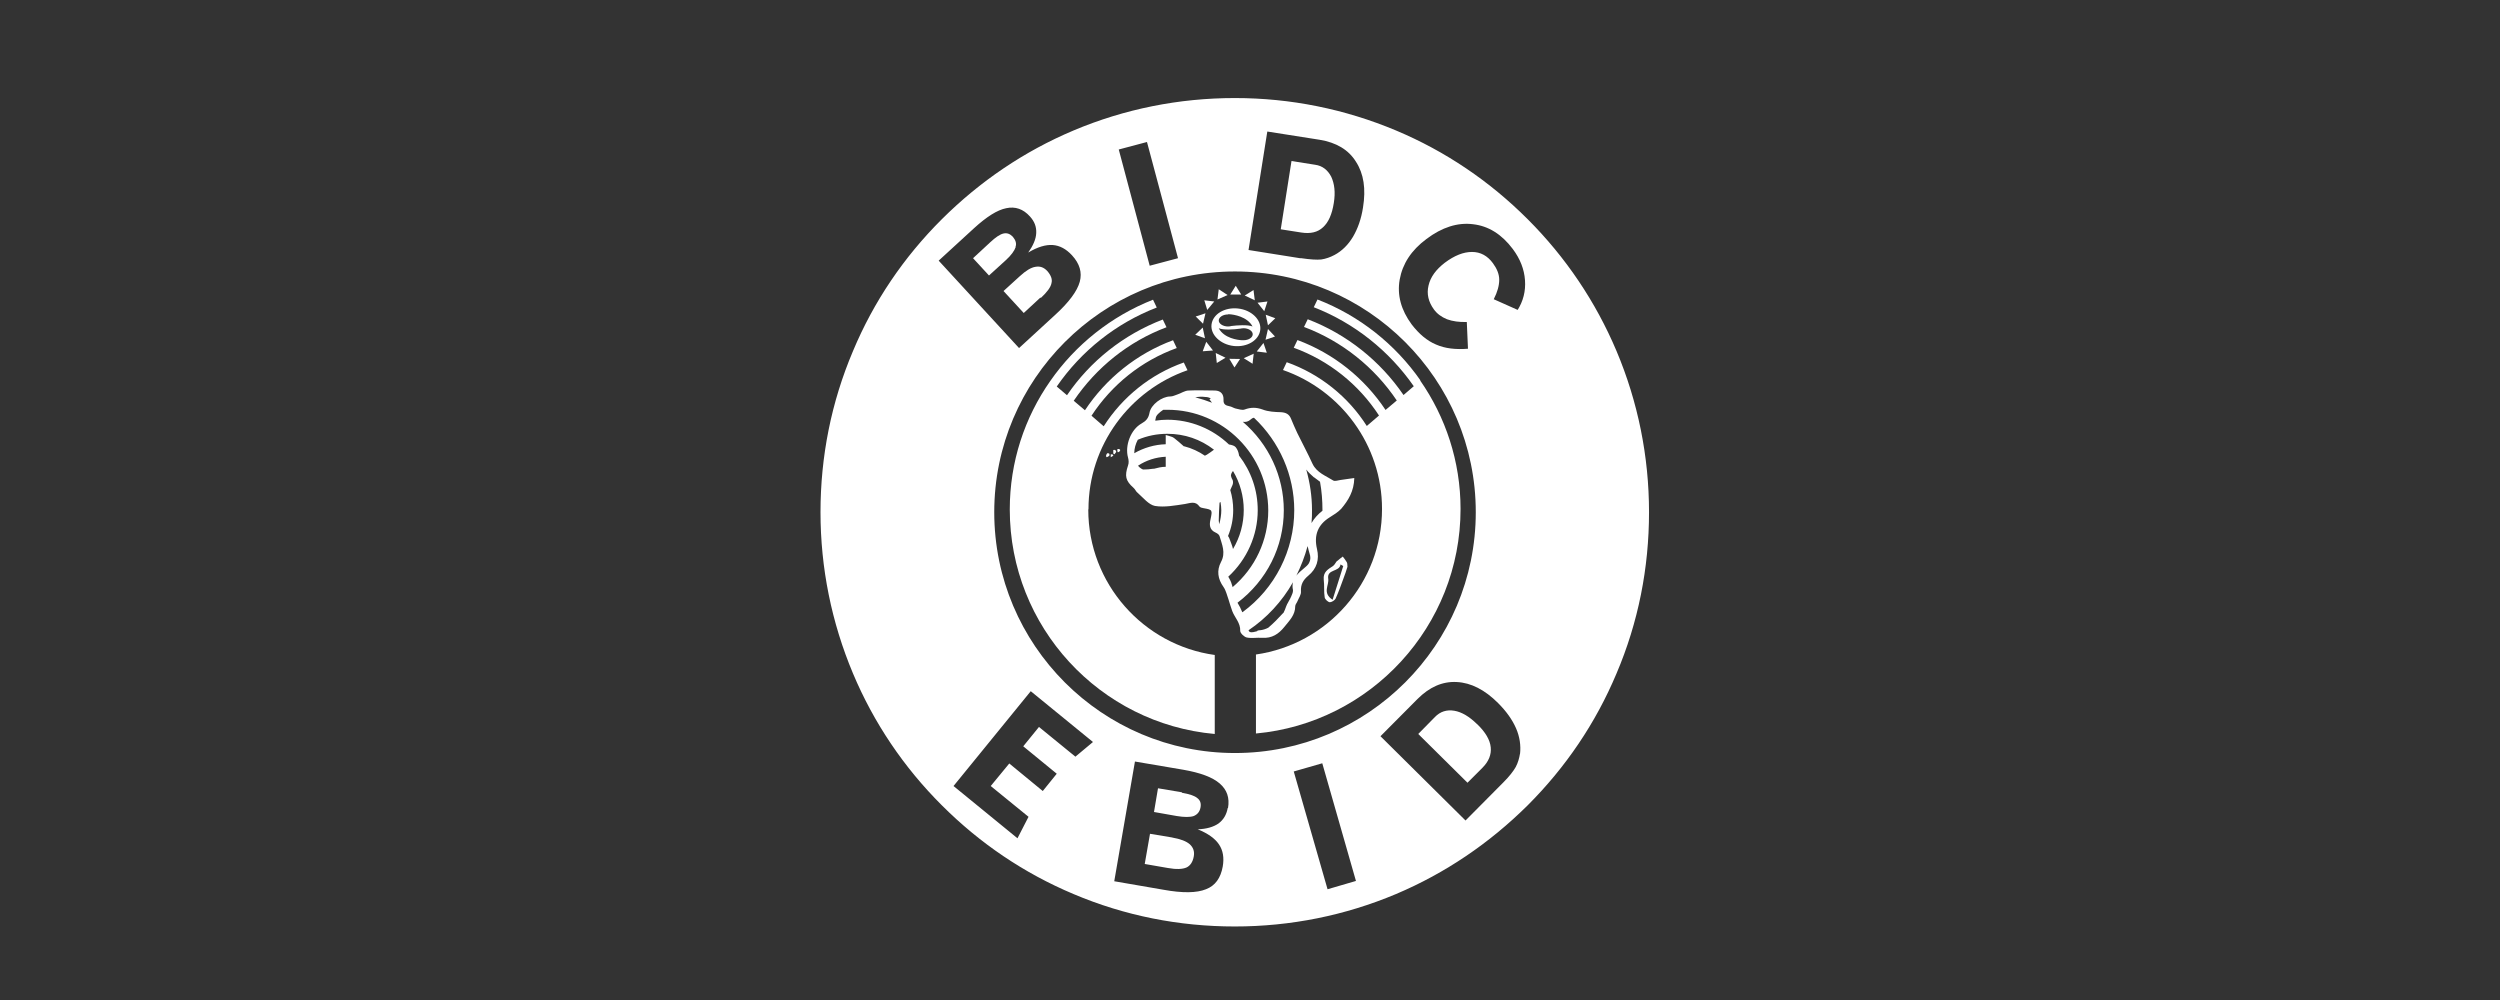
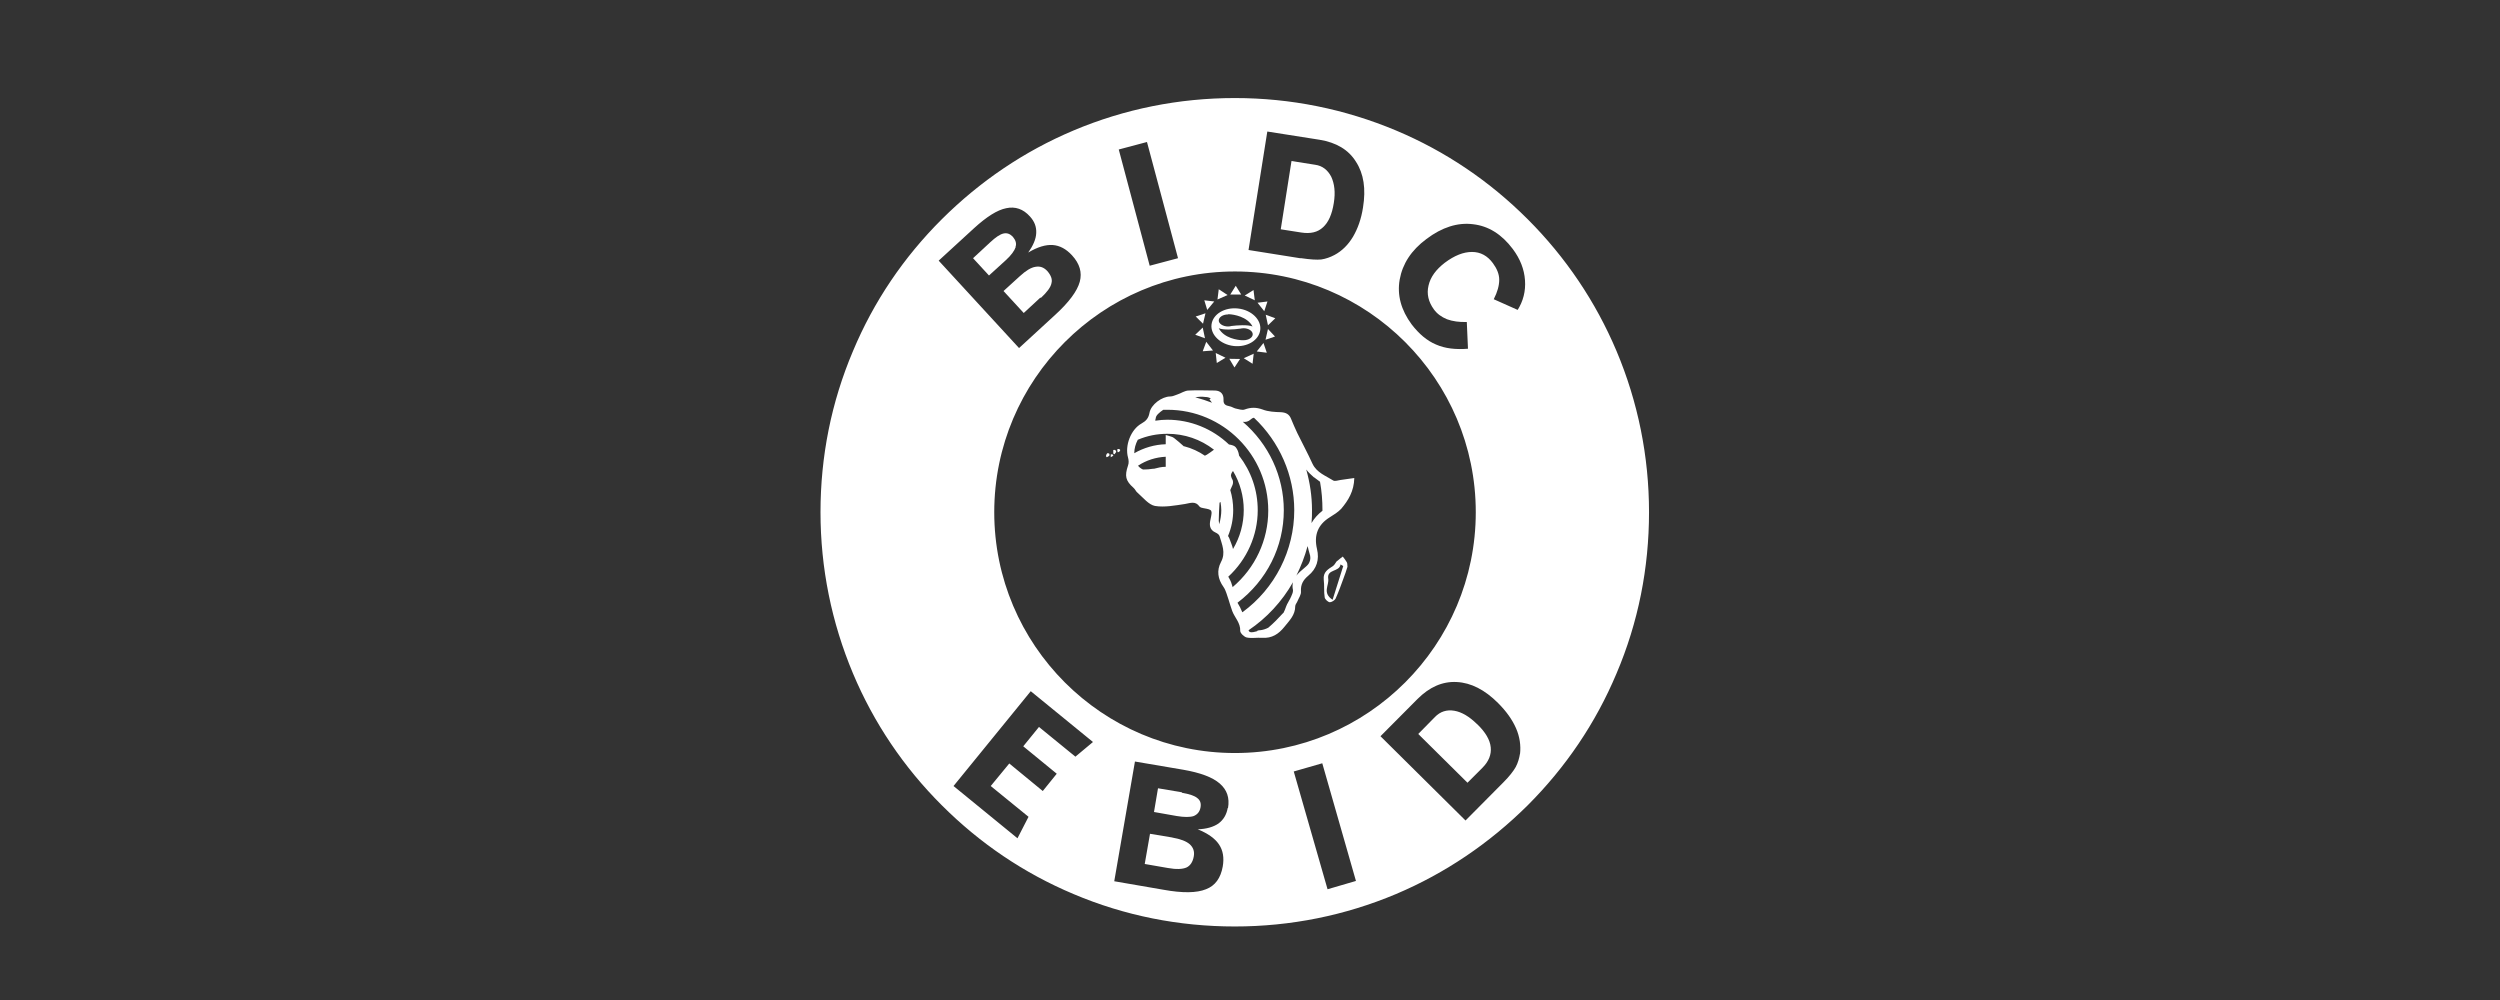
<svg xmlns="http://www.w3.org/2000/svg" width="100px" height="40px" viewBox="0 0 100 40" version="1.1">
  <rect x="0" y="0" width="100" height="40" fill="#333333" stroke="none" />
  <g id="surface1">
    <path style=" stroke:none;fill-rule:nonzero;fill:rgb(100%,100%,100%);fill-opacity:1;" d="M 53.488 22.43 C 53.43 22.488 53.391 22.59 53.32 22.641 C 53.121 22.77 52.922 22.879 52.949 23.18 C 52.98 23.422 52.949 23.66 52.988 23.898 C 53 23.969 53.109 24.078 53.191 24.09 C 53.262 24.09 53.379 24.02 53.422 23.949 C 53.539 23.691 53.641 23.41 53.738 23.141 C 53.801 22.98 53.852 22.82 53.898 22.672 C 53.891 22.59 53.898 22.531 53.871 22.488 C 53.828 22.41 53.762 22.328 53.711 22.262 C 53.641 22.32 53.559 22.371 53.488 22.441 Z M 53.301 23.988 C 52.879 23.711 53.172 23.41 53.129 23.148 C 53.07 22.75 53.578 22.891 53.621 22.578 C 53.66 22.602 53.691 22.621 53.73 22.641 C 53.59 23.078 53.449 23.52 53.301 24 Z M 53.301 23.988 " />
    <path style=" stroke:none;fill-rule:nonzero;fill:rgb(100%,100%,100%);fill-opacity:1;" d="M 49.352 13.84 C 49.891 13.898 50.359 13.609 50.41 13.199 C 50.461 12.789 50.059 12.398 49.52 12.34 C 48.98 12.281 48.512 12.57 48.461 12.98 C 48.41 13.391 48.82 13.781 49.352 13.84 Z M 49.121 12.57 L 49.172 12.57 C 49.34 12.578 49.891 12.66 50.102 13.059 C 49.91 12.98 49.48 13.012 49.262 13.039 C 49.219 13.051 49.172 13.059 49.121 13.059 C 48.922 13.059 48.75 12.949 48.75 12.82 C 48.75 12.691 48.91 12.578 49.121 12.578 Z M 49.602 13.148 C 49.602 13.148 49.691 13.129 49.738 13.129 C 49.941 13.129 50.109 13.238 50.109 13.371 C 50.109 13.5 49.949 13.609 49.738 13.609 L 49.719 13.609 C 49.719 13.609 49.68 13.609 49.68 13.609 C 49.512 13.602 48.961 13.531 48.75 13.129 C 48.941 13.211 49.371 13.18 49.59 13.148 Z M 49.602 13.148 " />
    <path style=" stroke:none;fill-rule:nonzero;fill:rgb(100%,100%,100%);fill-opacity:1;" d="M 49.43 11.43 L 49.211 11.781 L 49.648 11.781 Z M 49.43 11.43 " />
    <path style=" stroke:none;fill-rule:nonzero;fill:rgb(100%,100%,100%);fill-opacity:1;" d="M 50.141 11.602 L 49.789 11.82 L 50.191 12.012 Z M 50.141 11.602 " />
    <path style=" stroke:none;fill-rule:nonzero;fill:rgb(100%,100%,100%);fill-opacity:1;" d="M 50.699 12.059 L 50.301 12.109 L 50.57 12.449 Z M 50.699 12.059 " />
    <path style=" stroke:none;fill-rule:nonzero;fill:rgb(100%,100%,100%);fill-opacity:1;" d="M 50.629 12.59 L 50.719 13.012 L 51.012 12.73 Z M 50.629 12.59 " />
    <path style=" stroke:none;fill-rule:nonzero;fill:rgb(100%,100%,100%);fill-opacity:1;" d="M 50.719 13.16 L 50.621 13.59 L 51 13.461 Z M 50.719 13.16 " />
    <path style=" stroke:none;fill-rule:nonzero;fill:rgb(100%,100%,100%);fill-opacity:1;" d="M 50.27 14.059 L 50.672 14.109 L 50.539 13.719 Z M 50.27 14.059 " />
    <path style=" stroke:none;fill-rule:nonzero;fill:rgb(100%,100%,100%);fill-opacity:1;" d="M 50.148 14.148 L 49.75 14.328 L 50.102 14.551 Z M 50.148 14.148 " />
    <path style=" stroke:none;fill-rule:nonzero;fill:rgb(100%,100%,100%);fill-opacity:1;" d="M 49.379 14.699 L 49.602 14.359 L 49.172 14.352 Z M 49.379 14.699 " />
    <path style=" stroke:none;fill-rule:nonzero;fill:rgb(100%,100%,100%);fill-opacity:1;" d="M 48.672 14.52 L 49.02 14.309 L 48.629 14.121 Z M 48.672 14.52 " />
    <path style=" stroke:none;fill-rule:nonzero;fill:rgb(100%,100%,100%);fill-opacity:1;" d="M 48.109 14.051 L 48.52 14.02 L 48.25 13.672 Z M 48.109 14.051 " />
    <path style=" stroke:none;fill-rule:nonzero;fill:rgb(100%,100%,100%);fill-opacity:1;" d="M 48.109 13.102 L 47.809 13.391 L 48.199 13.531 Z M 48.109 13.102 " />
    <path style=" stroke:none;fill-rule:nonzero;fill:rgb(100%,100%,100%);fill-opacity:1;" d="M 48.219 12.531 L 47.828 12.66 L 48.121 12.949 Z M 48.219 12.531 " />
    <path style=" stroke:none;fill-rule:nonzero;fill:rgb(100%,100%,100%);fill-opacity:1;" d="M 48.57 12.059 L 48.172 12.012 L 48.289 12.398 Z M 48.57 12.059 " />
    <path style=" stroke:none;fill-rule:nonzero;fill:rgb(100%,100%,100%);fill-opacity:1;" d="M 48.75 11.57 L 48.699 11.98 L 49.102 11.801 Z M 48.75 11.57 " />
-     <path style=" stroke:none;fill-rule:nonzero;fill:rgb(100%,100%,100%);fill-opacity:1;" d="M 43.539 20.371 C 43.539 17.801 45.199 15.609 47.5 14.809 L 47.352 14.5 C 46.02 14.969 44.898 15.879 44.148 17.051 L 43.66 16.629 C 44.469 15.391 45.66 14.43 47.07 13.922 L 46.922 13.609 C 45.469 14.148 44.238 15.141 43.398 16.41 L 42.949 16.031 C 43.852 14.699 45.141 13.66 46.66 13.09 L 46.512 12.781 C 44.949 13.379 43.609 14.441 42.68 15.809 L 42.27 15.461 C 43.25 14.039 44.641 12.93 46.27 12.301 L 46.121 11.988 C 44.449 12.648 43.02 13.789 42.012 15.238 C 40.988 16.699 40.391 18.469 40.391 20.379 C 40.391 25.078 44 28.949 48.59 29.359 L 48.59 26.199 C 45.73 25.801 43.531 23.34 43.531 20.379 Z M 43.539 20.371 " />
-     <path style=" stroke:none;fill-rule:nonzero;fill:rgb(100%,100%,100%);fill-opacity:1;" d="M 56.82 15.219 C 55.809 13.77 54.379 12.629 52.699 11.98 L 52.551 12.289 C 54.18 12.922 55.57 14.039 56.551 15.449 L 56.141 15.801 C 55.211 14.441 53.879 13.371 52.309 12.77 L 52.16 13.078 C 53.68 13.648 54.98 14.691 55.871 16.02 L 55.422 16.398 C 54.578 15.129 53.352 14.141 51.898 13.602 L 51.75 13.91 C 53.16 14.422 54.352 15.379 55.16 16.621 L 54.672 17.039 C 53.93 15.871 52.801 14.961 51.469 14.488 L 51.32 14.801 C 53.621 15.602 55.281 17.789 55.281 20.359 C 55.281 23.32 53.09 25.77 50.238 26.18 L 50.238 29.34 C 54.82 28.922 58.422 25.051 58.422 20.359 C 58.422 18.449 57.82 16.672 56.801 15.211 Z M 56.82 15.219 " />
    <path style=" stroke:none;fill-rule:nonzero;fill:rgb(100%,100%,100%);fill-opacity:1;" d="M 47.27 31.691 L 46.32 31.531 L 46.16 32.48 L 47.07 32.641 C 47.371 32.691 47.602 32.691 47.75 32.641 C 47.898 32.578 47.988 32.469 48.02 32.301 C 48.051 32.141 48.012 32.012 47.891 31.922 C 47.781 31.828 47.57 31.762 47.281 31.711 Z M 47.27 31.691 " />
    <path style=" stroke:none;fill-rule:nonzero;fill:rgb(100%,100%,100%);fill-opacity:1;" d="M 46.891 33.5 L 46 33.352 L 45.789 34.559 L 46.711 34.719 C 47.051 34.781 47.301 34.77 47.461 34.699 C 47.609 34.629 47.711 34.48 47.75 34.262 C 47.789 34.059 47.73 33.898 47.59 33.77 C 47.449 33.648 47.219 33.559 46.879 33.5 Z M 46.891 33.5 " />
    <path style=" stroke:none;fill-rule:nonzero;fill:rgb(100%,100%,100%);fill-opacity:1;" d="M 52.922 9.09 C 53.141 8.891 53.281 8.57 53.352 8.121 C 53.422 7.691 53.379 7.352 53.25 7.07 C 53.109 6.801 52.898 6.629 52.602 6.59 L 51.66 6.441 L 51.23 9.172 L 52.051 9.301 C 52.422 9.359 52.711 9.289 52.922 9.09 Z M 52.922 9.09 " />
    <path style=" stroke:none;fill-rule:nonzero;fill:rgb(100%,100%,100%);fill-opacity:1;" d="M 41.629 11.922 C 41.879 11.691 42.031 11.488 42.059 11.328 C 42.102 11.172 42.039 11.012 41.891 10.84 C 41.75 10.691 41.602 10.641 41.422 10.672 C 41.238 10.699 41.031 10.828 40.789 11.051 L 40.141 11.641 L 40.949 12.52 L 41.621 11.898 Z M 41.629 11.922 " />
    <path style=" stroke:none;fill-rule:nonzero;fill:rgb(100%,100%,100%);fill-opacity:1;" d="M 40.621 9.879 C 40.672 9.73 40.621 9.602 40.512 9.469 C 40.398 9.352 40.281 9.309 40.141 9.34 C 40 9.371 39.828 9.488 39.609 9.691 L 38.922 10.328 L 39.559 11.02 L 40.23 10.41 C 40.449 10.211 40.578 10.031 40.629 9.879 Z M 40.621 9.879 " />
    <path style=" stroke:none;fill-rule:nonzero;fill:rgb(100%,100%,100%);fill-opacity:1;" d="M 59.078 28.961 C 58.77 28.66 58.469 28.48 58.172 28.43 C 57.871 28.379 57.609 28.461 57.398 28.68 L 56.73 29.359 L 58.699 31.309 L 59.289 30.719 C 59.551 30.461 59.66 30.18 59.629 29.891 C 59.602 29.602 59.422 29.289 59.09 28.969 Z M 59.078 28.961 " />
    <path style=" stroke:none;fill-rule:nonzero;fill:rgb(100%,100%,100%);fill-opacity:1;" d="M 64.66 14.039 C 63.828 12.07 62.629 10.289 61.109 8.77 C 59.59 7.25 57.82 6.051 55.84 5.219 C 53.789 4.359 51.621 3.922 49.391 3.922 C 47.16 3.922 44.98 4.359 42.941 5.219 C 40.969 6.051 39.199 7.25 37.672 8.77 C 36.148 10.289 34.949 12.059 34.121 14.039 C 33.25 16.09 32.82 18.262 32.82 20.488 C 32.82 22.719 33.262 24.898 34.121 26.941 C 34.949 28.91 36.148 30.691 37.672 32.211 C 39.191 33.73 40.961 34.93 42.941 35.762 C 44.988 36.629 47.16 37.059 49.391 37.059 C 51.621 37.059 53.801 36.621 55.84 35.762 C 57.809 34.93 59.578 33.73 61.109 32.211 C 62.629 30.691 63.828 28.922 64.66 26.941 C 65.531 24.898 65.961 22.719 65.961 20.488 C 65.961 18.262 65.52 16.078 64.66 14.039 Z M 50.699 5.262 L 52.781 5.59 C 53.449 5.699 53.941 5.988 54.238 6.469 C 54.551 6.949 54.641 7.559 54.52 8.301 C 54.449 8.762 54.309 9.148 54.121 9.469 C 53.93 9.789 53.68 10.039 53.379 10.199 C 53.211 10.289 53.031 10.352 52.852 10.379 C 52.672 10.398 52.398 10.379 52.051 10.328 L 52 10.328 C 52 10.328 49.941 10 49.941 10 L 50.691 5.27 Z M 45.879 5.68 L 47.121 10.328 L 45.988 10.629 L 44.75 5.98 Z M 37.551 10.422 L 38.961 9.129 C 39.461 8.672 39.891 8.398 40.25 8.328 C 40.609 8.25 40.93 8.359 41.199 8.66 C 41.379 8.859 41.461 9.07 41.449 9.32 C 41.441 9.559 41.328 9.82 41.129 10.102 C 41.5 9.879 41.828 9.781 42.109 9.801 C 42.391 9.82 42.648 9.961 42.879 10.211 C 43.191 10.551 43.289 10.898 43.191 11.27 C 43.09 11.641 42.762 12.09 42.199 12.602 L 40.762 13.922 L 37.551 10.43 Z M 43.02 30.27 L 41.559 29.078 L 40.93 29.852 L 42.27 30.949 L 41.711 31.641 L 40.371 30.539 L 39.629 31.441 L 41.141 32.672 L 40.699 33.531 L 38.141 31.441 L 41.23 27.648 L 43.719 29.68 L 43.012 30.27 Z M 49.109 32.32 C 49.059 32.59 48.941 32.789 48.738 32.941 C 48.539 33.078 48.262 33.16 47.91 33.172 C 48.32 33.34 48.602 33.539 48.762 33.781 C 48.922 34.02 48.969 34.309 48.91 34.66 C 48.828 35.121 48.609 35.43 48.238 35.57 C 47.871 35.719 47.309 35.73 46.539 35.59 L 44.57 35.25 L 45.398 30.461 L 47.328 30.789 C 48.02 30.91 48.5 31.09 48.789 31.34 C 49.078 31.59 49.191 31.91 49.121 32.32 Z M 39.77 20.488 C 39.77 15.18 44.09 10.859 49.398 10.859 C 54.711 10.859 59.031 15.18 59.031 20.488 C 59.031 25.801 54.711 30.121 49.398 30.121 C 44.09 30.121 39.77 25.801 39.77 20.488 Z M 53.102 35.57 L 51.75 30.859 L 52.891 30.531 L 54.238 35.238 Z M 60.801 30.141 C 60.77 30.328 60.719 30.512 60.629 30.68 C 60.539 30.84 60.379 31.051 60.129 31.301 L 60.09 31.34 L 58.621 32.82 L 55.219 29.449 L 56.699 27.961 C 57.18 27.48 57.699 27.25 58.27 27.281 C 58.84 27.309 59.391 27.59 59.922 28.121 C 60.25 28.449 60.488 28.781 60.641 29.129 C 60.789 29.469 60.84 29.82 60.801 30.16 Z M 60.711 12.398 L 59.75 11.969 C 59.898 11.68 59.969 11.422 59.969 11.191 C 59.969 10.969 59.879 10.75 59.719 10.531 C 59.5 10.23 59.219 10.078 58.879 10.078 C 58.539 10.078 58.18 10.219 57.789 10.512 C 57.441 10.781 57.219 11.078 57.141 11.422 C 57.059 11.762 57.141 12.078 57.352 12.371 C 57.48 12.551 57.66 12.68 57.879 12.77 C 58.102 12.852 58.371 12.891 58.672 12.879 L 58.719 13.949 C 58.23 13.988 57.801 13.941 57.441 13.781 C 57.078 13.629 56.762 13.359 56.469 12.98 C 56.039 12.398 55.879 11.801 55.988 11.18 C 56.102 10.551 56.449 10.012 57.059 9.559 C 57.68 9.09 58.309 8.891 58.922 8.969 C 59.539 9.039 60.07 9.371 60.512 9.961 C 60.809 10.359 60.969 10.77 61 11.211 C 61.031 11.641 60.93 12.051 60.691 12.422 Z M 60.711 12.398 " />
    <path style=" stroke:none;fill-rule:nonzero;fill:rgb(100%,100%,100%);fill-opacity:1;" d="M 44.27 18.289 C 44.27 18.289 44.371 18.25 44.379 18.211 C 44.379 18.172 44.391 18.121 44.289 18.129 C 44.289 18.129 44.199 18.238 44.27 18.289 Z M 44.27 18.289 " />
    <path style=" stroke:none;fill-rule:nonzero;fill:rgb(100%,100%,100%);fill-opacity:1;" d="M 44.59 18.16 C 44.59 18.16 44.648 18.078 44.648 18.078 C 44.648 18.078 44.648 17.969 44.531 18 L 44.531 18.129 C 44.531 18.129 44.551 18.191 44.59 18.16 Z M 44.59 18.16 " />
    <path style=" stroke:none;fill-rule:nonzero;fill:rgb(100%,100%,100%);fill-opacity:1;" d="M 44.691 18 C 44.691 18.051 44.711 18.09 44.711 18.09 C 44.711 18.09 44.77 18.09 44.801 18.031 C 44.828 17.969 44.75 17.961 44.75 17.961 C 44.75 17.961 44.68 17.949 44.691 18 Z M 44.691 18 " />
    <path style=" stroke:none;fill-rule:nonzero;fill:rgb(100%,100%,100%);fill-opacity:1;" d="M 44.48 18.172 C 44.48 18.172 44.43 18.172 44.43 18.172 L 44.43 18.289 L 44.531 18.23 C 44.531 18.23 44.531 18.172 44.48 18.172 Z M 44.48 18.172 " />
    <path style=" stroke:none;fill-rule:nonzero;fill:rgb(100%,100%,100%);fill-opacity:1;" d="M 50.488 25.512 C 50.879 25.539 51.148 25.359 51.379 25.07 C 51.578 24.82 51.809 24.602 51.809 24.25 C 51.809 24.18 51.871 24.121 51.898 24.051 C 51.949 23.922 52.051 23.789 52.039 23.66 C 52.02 23.379 52.129 23.199 52.328 23.031 C 52.672 22.75 52.781 22.379 52.68 21.961 C 52.551 21.41 52.711 20.988 53.191 20.691 C 53.352 20.59 53.52 20.488 53.648 20.352 C 53.93 20.02 54.16 19.648 54.172 19.121 C 53.949 19.148 53.789 19.18 53.621 19.199 C 53.52 19.211 53.398 19.262 53.328 19.219 C 53.031 19.031 52.672 18.91 52.5 18.551 C 52.309 18.129 52.09 17.73 51.891 17.32 C 51.801 17.129 51.719 16.941 51.641 16.75 C 51.57 16.57 51.441 16.5 51.238 16.488 C 50.988 16.48 50.73 16.469 50.5 16.379 C 50.25 16.289 50.031 16.289 49.789 16.379 C 49.68 16.422 49.539 16.359 49.422 16.34 C 49.34 16.32 49.262 16.262 49.18 16.25 C 49.031 16.219 48.93 16.18 48.941 15.988 C 48.949 15.762 48.828 15.629 48.602 15.621 C 48.25 15.621 47.898 15.602 47.551 15.621 C 47.391 15.621 47.25 15.73 47.09 15.781 C 47 15.809 46.91 15.859 46.809 15.859 C 46.48 15.859 46.039 16.18 45.98 16.512 C 45.941 16.73 45.84 16.84 45.66 16.941 C 45.23 17.18 44.988 17.828 45.121 18.301 C 45.148 18.398 45.16 18.52 45.121 18.621 C 44.98 19.039 45.02 19.23 45.34 19.512 C 45.41 19.57 45.441 19.672 45.512 19.719 C 45.73 19.91 45.949 20.191 46.199 20.238 C 46.578 20.301 47 20.219 47.398 20.16 C 47.621 20.121 47.82 20.031 47.98 20.262 C 48.012 20.301 48.09 20.32 48.148 20.328 C 48.5 20.391 48.5 20.398 48.422 20.77 C 48.371 20.98 48.371 21.191 48.621 21.301 C 48.68 21.328 48.762 21.379 48.781 21.441 C 48.879 21.781 49.039 22.109 48.84 22.48 C 48.66 22.82 48.711 23.16 48.941 23.48 C 49.039 23.621 49.078 23.809 49.141 23.98 C 49.191 24.129 49.23 24.289 49.289 24.441 C 49.391 24.711 49.621 24.91 49.609 25.238 C 49.609 25.328 49.77 25.48 49.871 25.5 C 50.059 25.539 50.27 25.5 50.48 25.512 Z M 52.559 19.09 C 52.641 19.148 52.719 19.211 52.801 19.27 C 52.871 19.66 52.898 20.031 52.898 20.398 C 52.898 20.398 52.898 20.398 52.898 20.41 L 52.898 20.43 C 52.719 20.57 52.57 20.73 52.461 20.922 C 52.48 20.738 52.48 20.57 52.48 20.398 C 52.48 19.852 52.398 19.309 52.25 18.781 C 52.328 18.891 52.441 18.988 52.551 19.09 Z M 52.309 21.859 C 52.328 21.949 52.352 22.039 52.379 22.129 C 52.43 22.27 52.422 22.391 52.379 22.48 C 52.352 22.559 52.289 22.621 52.219 22.68 C 52.148 22.738 52.078 22.801 52.012 22.859 C 51.98 22.891 51.941 22.922 51.91 22.961 C 51.891 22.98 51.871 23 51.852 23.031 C 52.039 22.648 52.191 22.262 52.301 21.852 Z M 48.211 15.879 C 48.289 15.879 48.359 15.898 48.43 15.93 L 48.379 15.98 C 48.379 15.98 48.449 16.059 48.48 16.109 C 48.281 16.031 48.059 15.961 47.809 15.891 C 47.941 15.871 48.078 15.859 48.211 15.879 Z M 46.621 18.672 C 46.461 18.672 46.309 18.711 46.16 18.75 L 46.121 18.75 C 45.988 18.77 45.871 18.781 45.738 18.781 C 45.711 18.781 45.672 18.762 45.641 18.738 C 45.602 18.711 45.551 18.672 45.52 18.629 C 45.852 18.41 46.23 18.289 46.629 18.27 L 46.629 18.68 Z M 48.27 18.191 C 48.27 18.191 48.262 18.191 48.25 18.199 C 48.25 18.199 48.238 18.199 48.23 18.211 C 48.219 18.211 48.211 18.219 48.199 18.23 C 47.949 18.059 47.672 17.93 47.371 17.852 L 47.352 17.852 C 47.219 17.73 47.09 17.621 46.961 17.52 C 46.898 17.469 46.82 17.461 46.711 17.422 C 46.691 17.422 46.66 17.41 46.629 17.398 L 46.629 17.77 C 46.191 17.781 45.75 17.91 45.371 18.129 C 45.371 17.941 45.422 17.762 45.512 17.59 C 45.891 17.43 46.281 17.352 46.699 17.352 C 47.379 17.352 48.02 17.57 48.559 17.988 C 48.461 18.059 48.371 18.129 48.27 18.191 Z M 48.77 20.961 C 48.77 20.961 48.75 20.871 48.75 20.828 C 48.75 20.578 48.77 20.32 48.781 20.109 C 48.789 20.102 48.801 20.09 48.82 20.078 C 48.84 20.199 48.852 20.309 48.852 20.41 C 48.852 20.59 48.82 20.781 48.77 20.969 Z M 49.211 19.602 C 49.238 19.531 49.27 19.461 49.301 19.398 C 49.328 19.34 49.328 19.238 49.301 19.191 C 49.262 19.129 49.25 19.078 49.238 19.031 C 49.238 18.961 49.27 18.898 49.32 18.84 C 49.602 19.309 49.75 19.852 49.75 20.398 C 49.75 20.949 49.602 21.488 49.32 21.961 C 49.289 21.809 49.219 21.672 49.172 21.531 C 49.16 21.5 49.141 21.469 49.121 21.441 C 49.262 21.102 49.328 20.762 49.328 20.398 C 49.328 20.129 49.289 19.859 49.211 19.602 Z M 49.301 23.469 C 49.27 23.352 49.23 23.238 49.172 23.141 C 49.16 23.109 49.141 23.09 49.129 23.07 C 49.879 22.379 50.309 21.41 50.309 20.41 C 50.309 19.609 50.051 18.859 49.559 18.219 L 49.559 18.199 C 49.539 18.078 49.5 17.98 49.43 17.891 C 49.379 17.828 49.281 17.801 49.172 17.781 L 49.16 17.781 C 48.488 17.141 47.609 16.789 46.691 16.789 C 46.539 16.789 46.391 16.801 46.211 16.828 C 46.211 16.801 46.219 16.762 46.23 16.73 C 46.23 16.621 46.371 16.5 46.531 16.391 L 46.551 16.391 C 46.551 16.391 46.59 16.391 46.609 16.391 C 46.641 16.391 46.672 16.391 46.699 16.391 C 48.922 16.391 50.73 18.199 50.73 20.422 C 50.73 21.602 50.211 22.719 49.301 23.488 Z M 49.691 24.488 C 49.66 24.422 49.629 24.359 49.602 24.289 C 49.57 24.23 49.539 24.172 49.5 24.109 C 50.672 23.219 51.352 21.871 51.352 20.41 C 51.352 19.051 50.75 17.762 49.711 16.871 C 49.82 16.891 49.93 16.871 50.039 16.77 C 50.051 16.77 50.059 16.75 50.078 16.738 C 50.102 16.73 50.121 16.719 50.141 16.711 C 50.141 16.711 50.148 16.711 50.16 16.711 C 51.18 17.672 51.77 19.012 51.77 20.41 C 51.77 22.012 51 23.539 49.699 24.488 Z M 50.301 25.238 C 50.301 25.238 50.262 25.262 50.23 25.262 C 50.09 25.301 50.012 25.301 49.969 25.262 C 49.961 25.25 49.949 25.23 49.941 25.211 C 50.672 24.719 51.281 24.059 51.719 23.289 C 51.699 23.379 51.691 23.48 51.719 23.602 C 51.719 23.602 51.719 23.621 51.719 23.629 C 51.719 23.691 51.691 23.762 51.66 23.828 C 51.66 23.84 51.648 23.859 51.641 23.871 C 51.621 23.922 51.59 23.98 51.559 24.031 C 51.539 24.07 51.52 24.102 51.5 24.141 C 51.5 24.148 51.488 24.16 51.48 24.172 C 51.48 24.172 51.48 24.172 51.48 24.18 C 51.469 24.211 51.449 24.238 51.441 24.27 C 51.41 24.359 51.379 24.441 51.34 24.512 L 51.309 24.539 C 51.129 24.738 50.941 24.93 50.73 25.109 C 50.629 25.16 50.52 25.199 50.391 25.211 C 50.371 25.211 50.352 25.211 50.328 25.219 C 50.328 25.219 50.309 25.219 50.301 25.219 Z M 50.301 25.238 " />
  </g>
</svg>